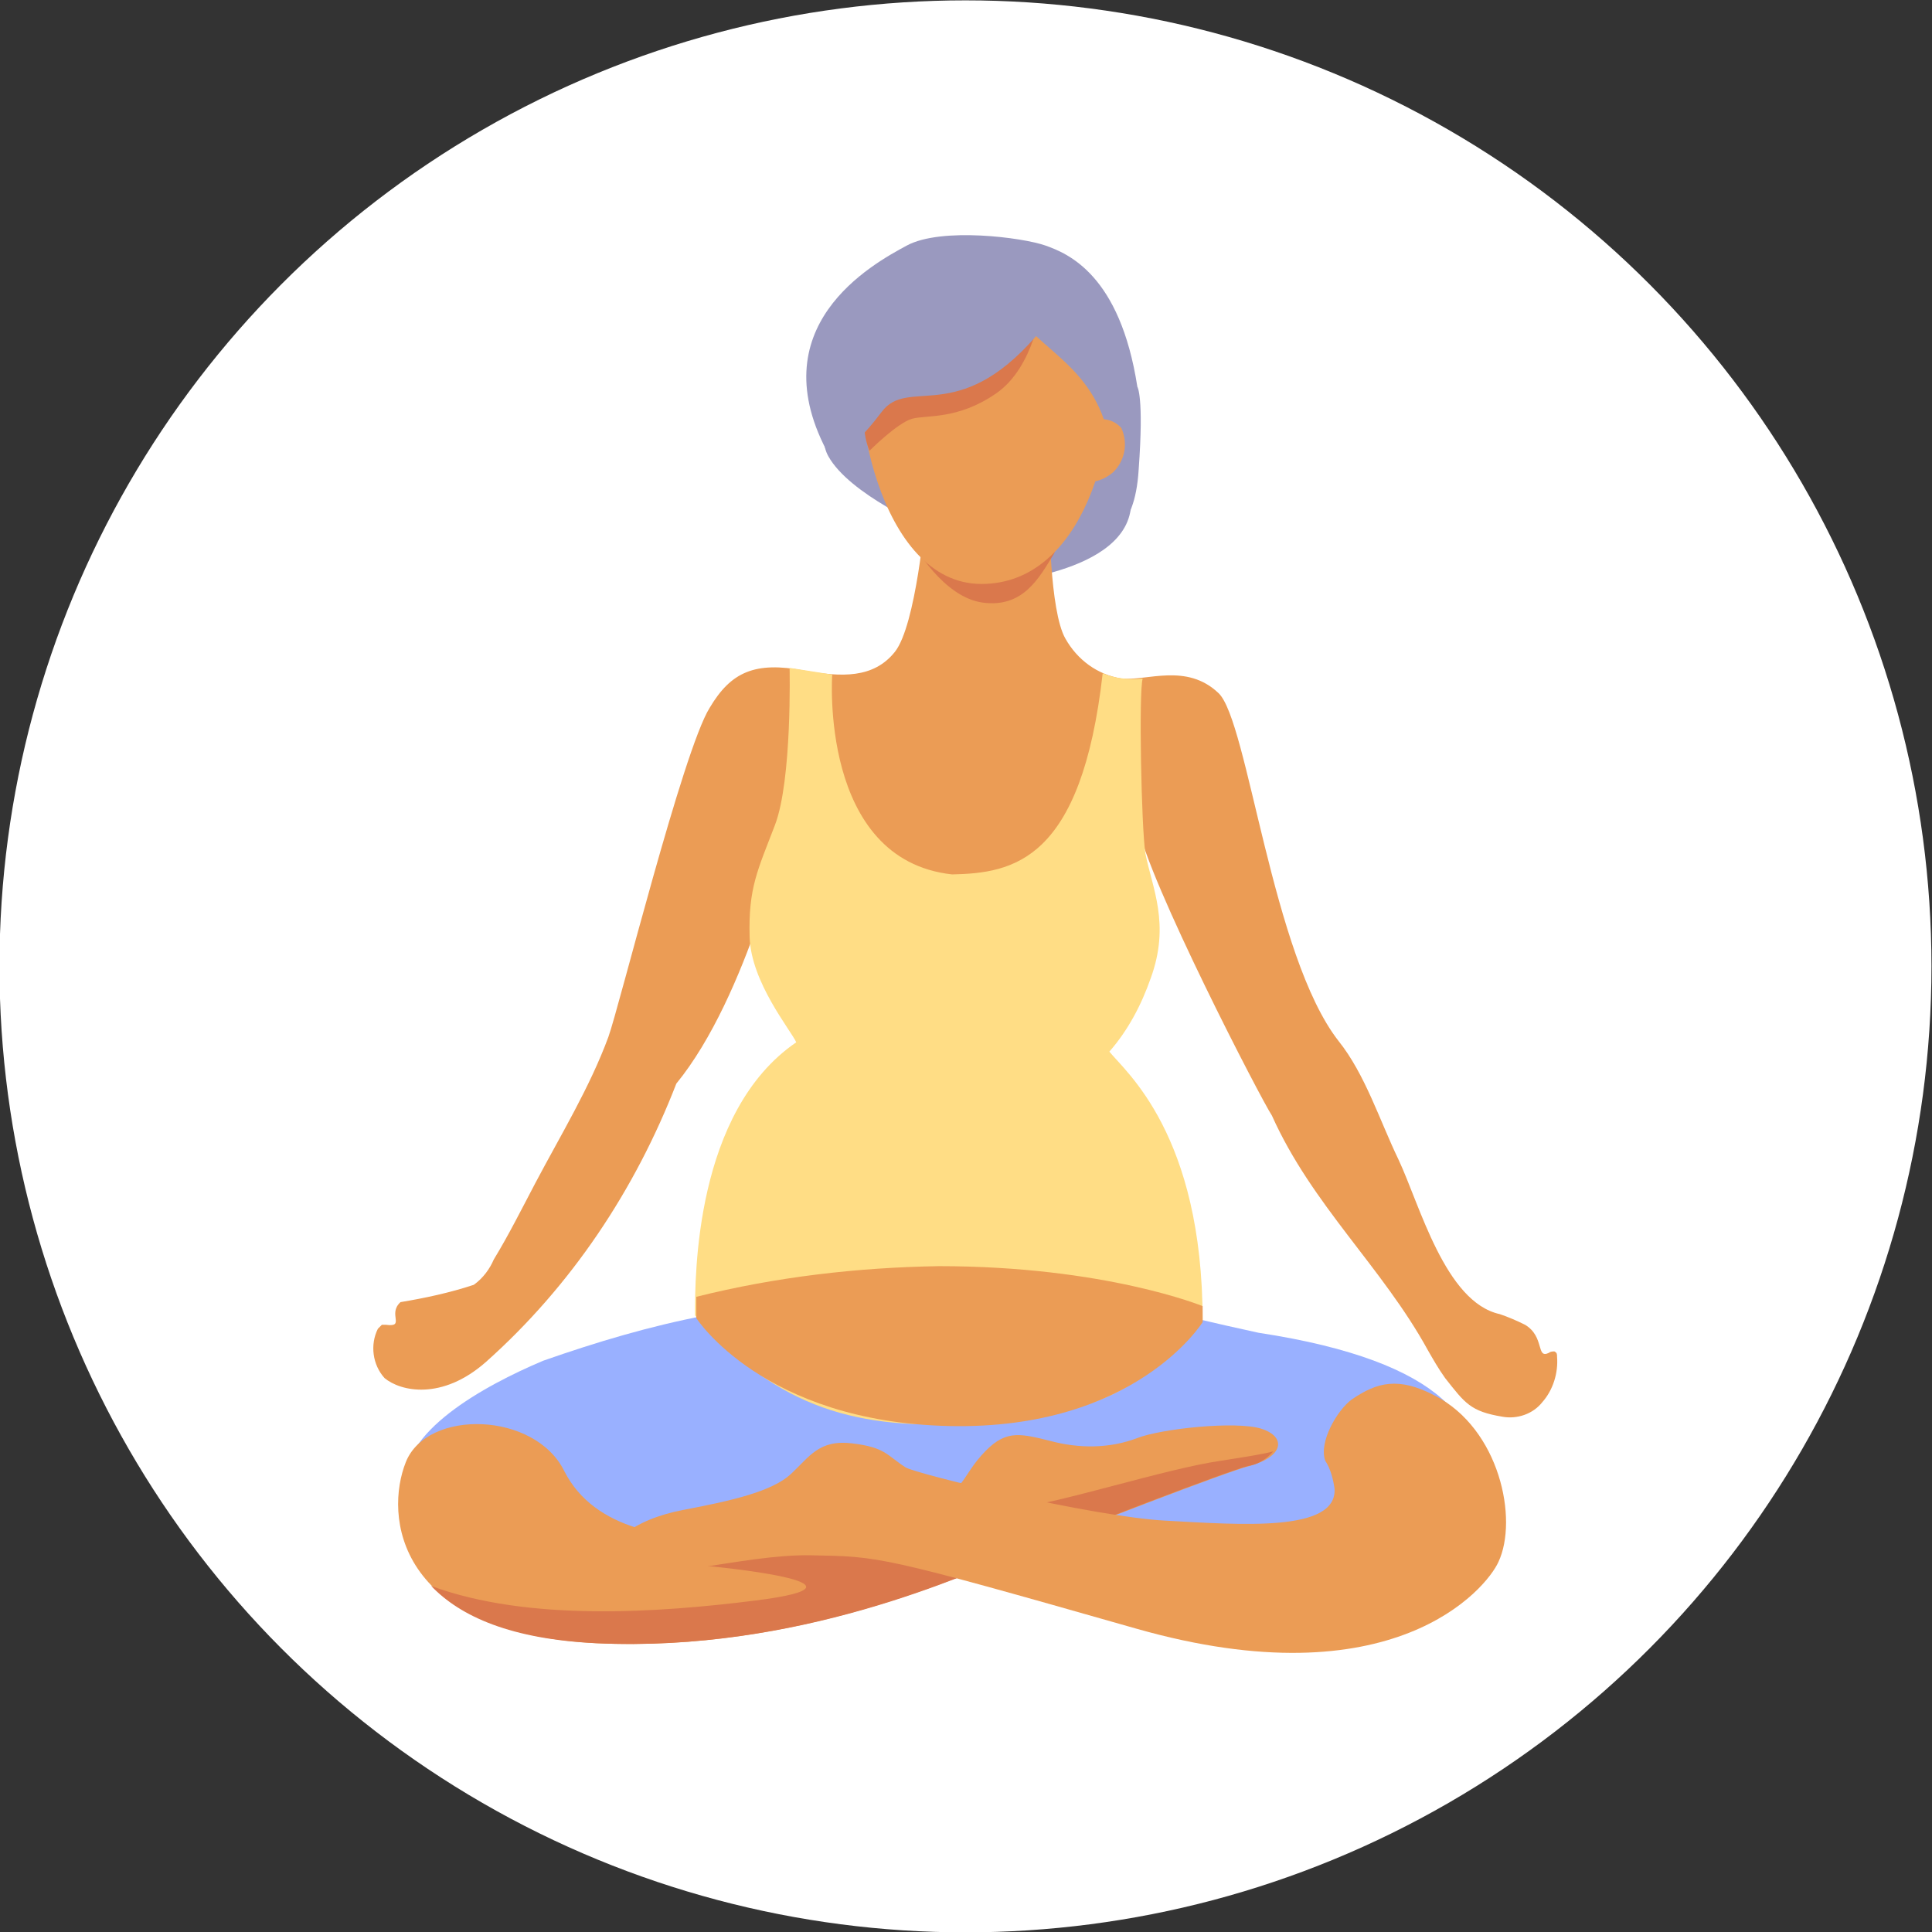
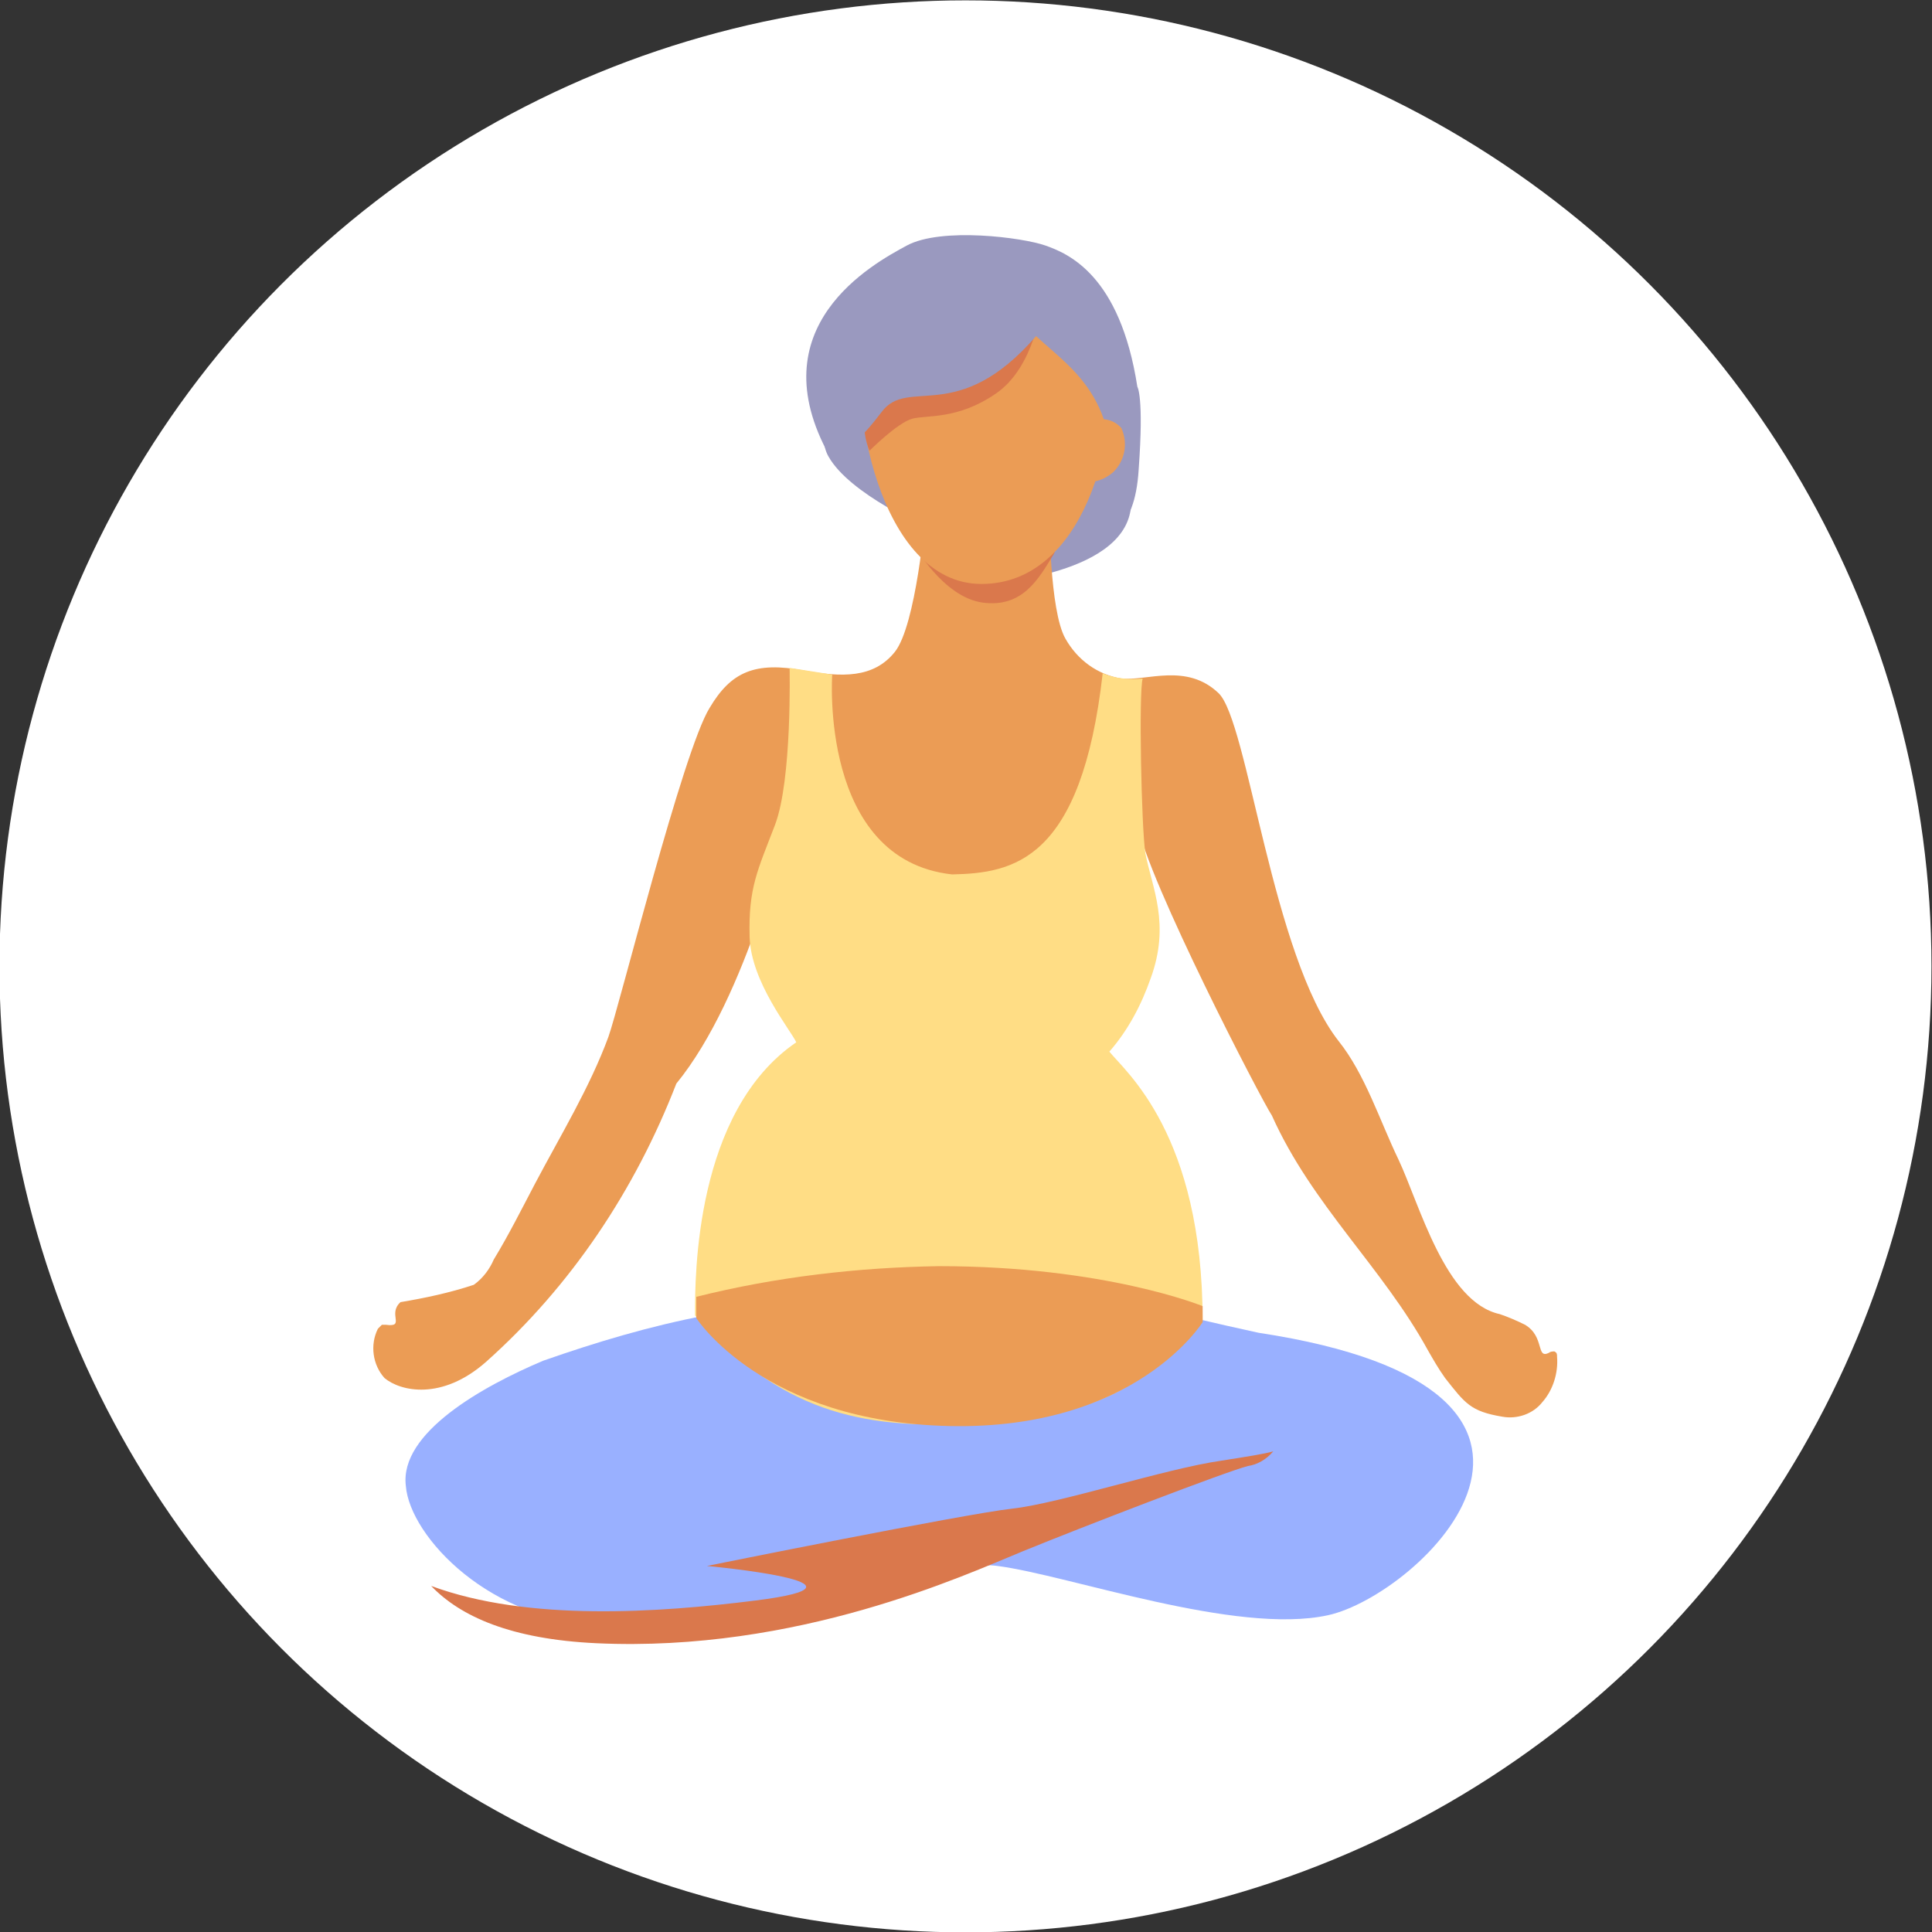
<svg xmlns="http://www.w3.org/2000/svg" version="1.1" id="Layer_1" x="0px" y="0px" viewBox="0 0 145 145" style="enable-background:new 0 0 145 145;" xml:space="preserve">
  <rect x="0" y="0" width="145" height="145" fill="#333333" stroke="none" />
  <style type="text/css">
	.st0{fill:#FFFFFF;}
	.st1{fill:#9A99BF;}
	.st2{fill:#EB9C55;}
	.st3{fill:#DA784C;}
	.st4{fill:#99B0FF;}
	.st5{fill:#FFDD85;}
</style>
  <g id="Group_2762" transform="translate(2530.257 -1496.839)">
    <g id="Group_10872" transform="translate(-1562.297 1182.566)">
      <circle id="Ellipse_1491" class="st0" cx="-895.5" cy="386.8" r="72.5" />
      <g id="Group_10871">
        <g id="Group_10870">
          <path id="Path_19665" class="st1" d="M-896.7,337.2c-6.4,2-10.7,8.4-9.1,11.3s7.5,5.4,7.5,5.4l4.1,4.2c0,0,10.4-0.5,11.1-5.6      s-1.7-13.1-2.4-13.6c-1.1-0.7-2.4-1.3-3.7-1.8C-889.9,337-896.7,337.2-896.7,337.2z" />
          <path id="Path_19666" class="st2" d="M-939,413.7c-0.1,0-0.2,0-0.3,0c-0.1,0.1-0.2,0.2-0.3,0.3c-0.6,1.2-0.4,2.7,0.5,3.7      c1.2,1,4.3,1.7,7.6-1.2c6.4-5.7,11.2-12.9,14.3-20.9c5.4-6.6,8.3-19.5,8.3-19.5s5.9,11.2,12.4,11.2c6.7,0,13.9-11.2,13.9-11.2      c0.8,4.3,9.3,20.7,10.1,21.9c3,6.7,8.3,11.4,11.7,17.6c0.4,0.7,0.8,1.4,1.3,2.1c1.5,1.9,1.9,2.5,4.3,2.9c1.1,0.2,2.3-0.2,3-1.1      c0.8-0.9,1.2-2.2,1.1-3.4c0-0.2,0-0.3-0.2-0.4c-0.1,0-0.3,0-0.4,0.1c-1,0.5-0.3-1.2-1.8-2.1c-0.6-0.3-1.3-0.6-1.9-0.8      c-4.1-0.9-6-8.2-7.6-11.6c-1.4-2.9-2.5-6.4-4.5-8.9c-5-6.4-6.8-24-9-26.1c-2.4-2.3-5.4-0.9-7.3-1.1c-1.8-0.3-3.3-1.4-4.2-3      c-1.2-2.1-1.2-9.3-1.2-9.3h-9.3c0,0-0.7,8.3-2.3,10.3s-4,1.9-6.8,1.4c-3.7-0.7-5.5,0.1-7.1,2.8c-2,3.2-6.8,22.5-7.6,24.7      c-1.4,3.8-3.6,7.4-5.5,11c-1,1.9-2,3.9-3.1,5.7c-0.3,0.7-0.8,1.4-1.5,1.9c-1.8,0.6-3.7,1-5.5,1.3      C-938.9,412.9-937.5,413.9-939,413.7z" />
          <path id="Path_19667" class="st3" d="M-900.3,352.9l0.9,2.2c0,0,2.2,4,5.2,4.4s4.2-1.8,5.3-3.6      C-887.4,353.6-900.3,352.9-900.3,352.9z" />
          <path id="Path_19668" class="st4" d="M-922.6,436.2c8.5,0.1,24.1-5.1,29.5-4.4s17.9,5.2,24.8,3.7s23.1-16.9-5.2-21.2      c-13.8-3-18.8-5.1-18.8-5.1L-915,413c-4.2,0.8-8.2,2-12.2,3.4c-4.5,1.9-10.8,5.4-10.3,9.4C-937.2,429.6-931.1,436.1-922.6,436.2      z" />
          <path id="Path_19669" class="st2" d="M-884.7,340.8c-0.8-6.4-4.3-7.5-9.8-7.5c-5.3,0-8,3.2-8.6,5.9c-1.3,5,1.1,18.9,8.8,18.9      S-883.9,347.2-884.7,340.8z" />
          <path id="Path_19670" class="st3" d="M-889.8,337.2c0,0-0.5,4.6-3.4,6.6s-5.2,1.6-6.3,1.9s-3.2,2.4-3.2,2.4      c-0.3-0.7-0.4-1.4-0.4-2.1c0.2-0.7,3.5-6.2,4.1-6.5s5.9-2.3,5.9-2.3L-889.8,337.2z" />
          <path id="Path_19671" class="st5" d="M-894.9,421.1c9.3-0.5,12.9-2.8,17.2-7.7c0-14-5.8-18.7-7-20.2c1.4-1.6,2.4-3.5,3.1-5.5      c1.5-4.1,0.1-6.8-0.4-9.4c-0.3-2-0.5-12.1-0.2-13.1c-1,0.1-2.1,0-3-0.4c-1.6,14.1-6.7,15-11.3,15.1c-10-1.1-9-15-9-15l-3.2-0.5      c0,0,0.2,8.4-1.1,11.8s-2,4.7-1.9,8.4c0.1,3.4,3.1,7,3.5,7.9c-7.6,5.2-7.6,17.5-7.6,20.5C-909.5,420.1-903.5,421.6-894.9,421.1z      " />
-           <path id="Path_19672" class="st2" d="M-891.1,430.7c4.4-1.8,15.3-6,16.9-6.4c2.6-0.7,2.8-2.2,0.9-2.8s-7.5,0-9.3,0.7      c-2.1,0.8-4.4,0.8-6.6,0.2c-2.4-0.6-3.4-0.8-5.1,1.1s-1.2,3-5.1,3.9c-3.9,0.8-21.7,6.1-26.2-2.7c-2.2-4.5-10.3-4.7-11.9-0.7      s-0.8,12.8,14.3,13.6C-908,438.3-895.6,432.4-891.1,430.7z" />
          <path id="Path_19673" class="st3" d="M-876.3,423.9c-4.2,0.6-12.1,3.2-15.7,3.6s-22.9,4.3-22.9,4.3s14,1.3,3.6,2.6      c-7.2,0.9-17,1.6-24.3-1.1c2.2,2.3,6,4,12.4,4.3c15.1,0.7,27.6-5.1,32-6.9s15.3-6,16.9-6.4c0.7-0.1,1.4-0.5,1.9-1.1      C-873.1,423.4-874.4,423.6-876.3,423.9z" />
-           <path id="Path_19674" class="st2" d="M-880.5,428.4c-5.5-0.3-18.7-3.5-19.5-4c-1.4-0.9-1.5-1.5-4-1.8s-3.2,1-4.6,2.3      s-4.4,2-8.1,2.7s-6.4,2.7-4.6,4.2s9-0.9,14.2-0.8s5.1,0,24.4,5.5s26.3-3,27.2-5c1.5-3.2,0.1-10-4.8-12.5c-2.7-1.4-4.3-1-6.2,0.3      c-1.1,0.8-2.5,3.2-2,4.6c0.4,0.6,0.6,1.4,0.7,2.1C-867.6,429.3-874.9,428.7-880.5,428.4z" />
          <path id="Path_19675" class="st1" d="M-882.5,349.5c0.4-5.5-0.1-6.2-0.1-6.2c-1.3-8.4-5.2-10-6.9-10.6s-7.8-1.4-10.4,0      s-11.2,6.1-5.8,15.8c0,0,1.2,0.3,3.9-3.3c2-2.7,5.7,1.1,11.6-5.7c2.8,2.6,6.9,4.9,5.4,14C-885.1,354.3-882.8,354.5-882.5,349.5z      " />
          <path id="Path_19676" class="st2" d="M-884.4,349.7c0.9-0.9,1.1-2.2,0.6-3.3c-0.7-0.8-1.9-0.9-2.7-0.2c-0.1,0.1-0.1,0.1-0.2,0.2      c-0.6,0.9-1.2,2.8-0.5,3.6S-885.2,350.4-884.4,349.7z" />
        </g>
      </g>
      <path id="Path_19677" class="st2" d="M-897.5,409.3c12.5,0,19.8,3,19.8,3l0,1.2c0,0-5,8.1-19,7.8s-19-8.1-19-8.1l0-1.6    C-909.7,410.1-903.6,409.4-897.5,409.3z" />
    </g>
  </g>
</svg>